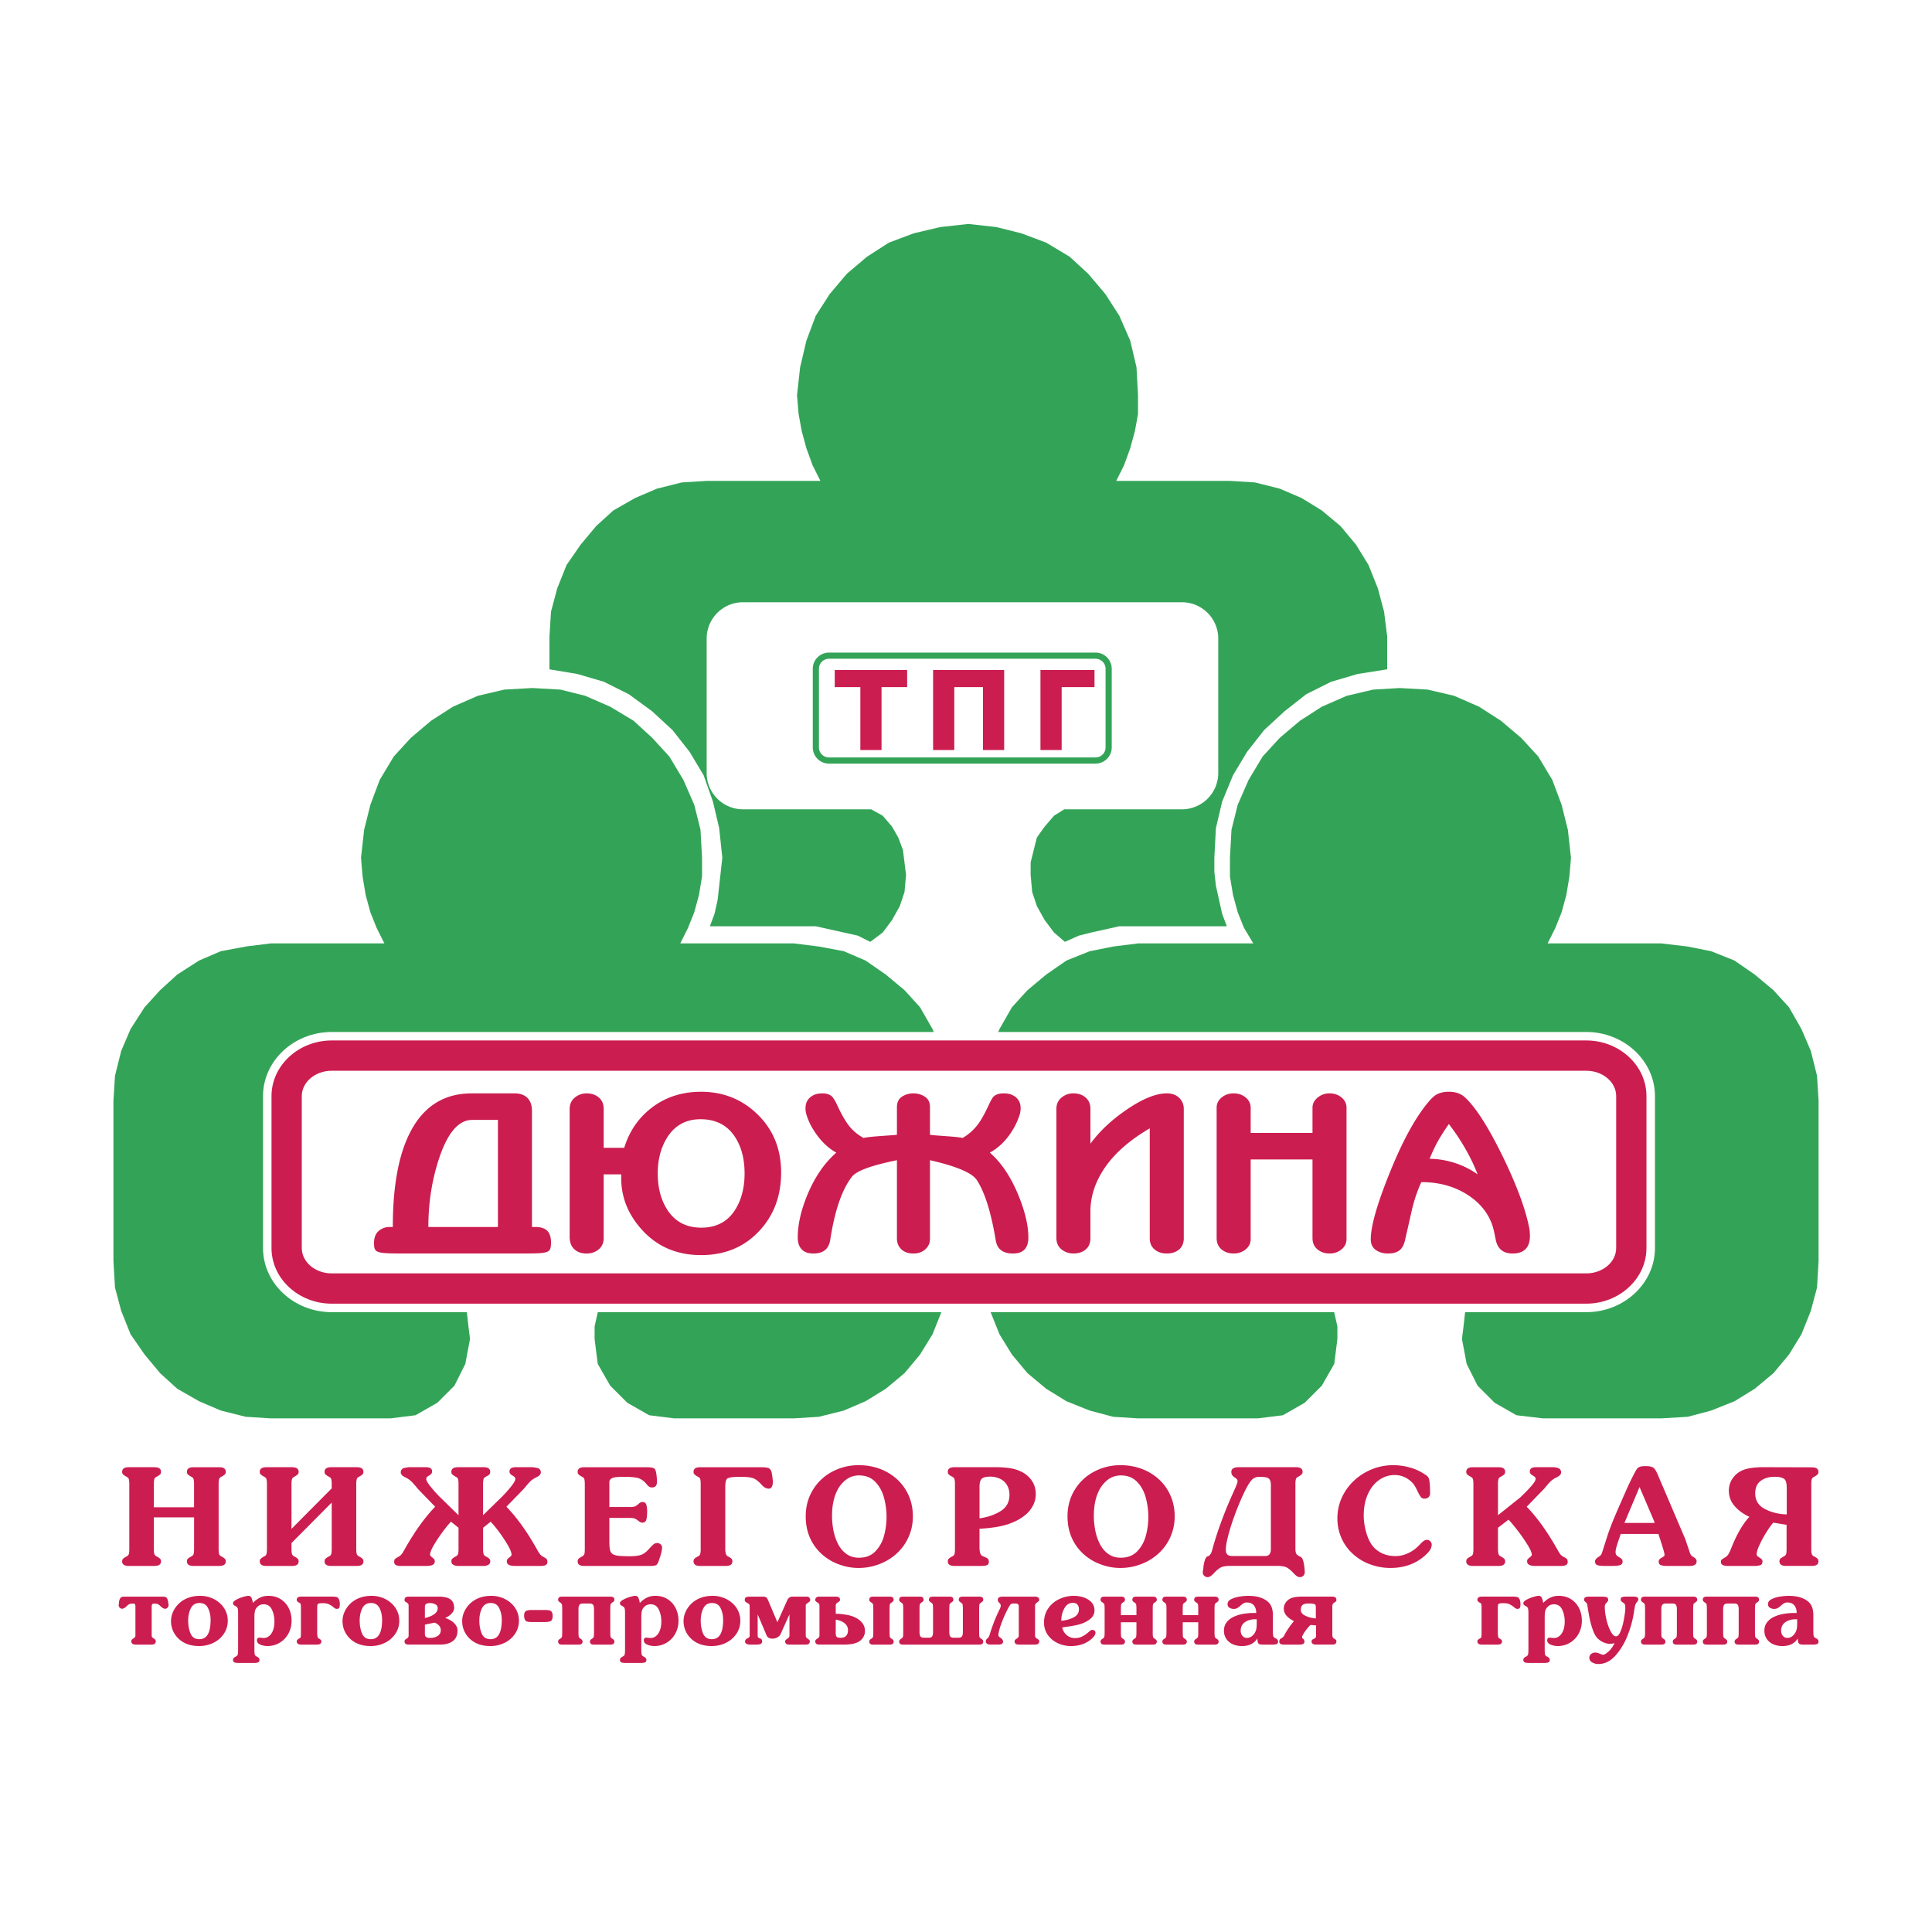
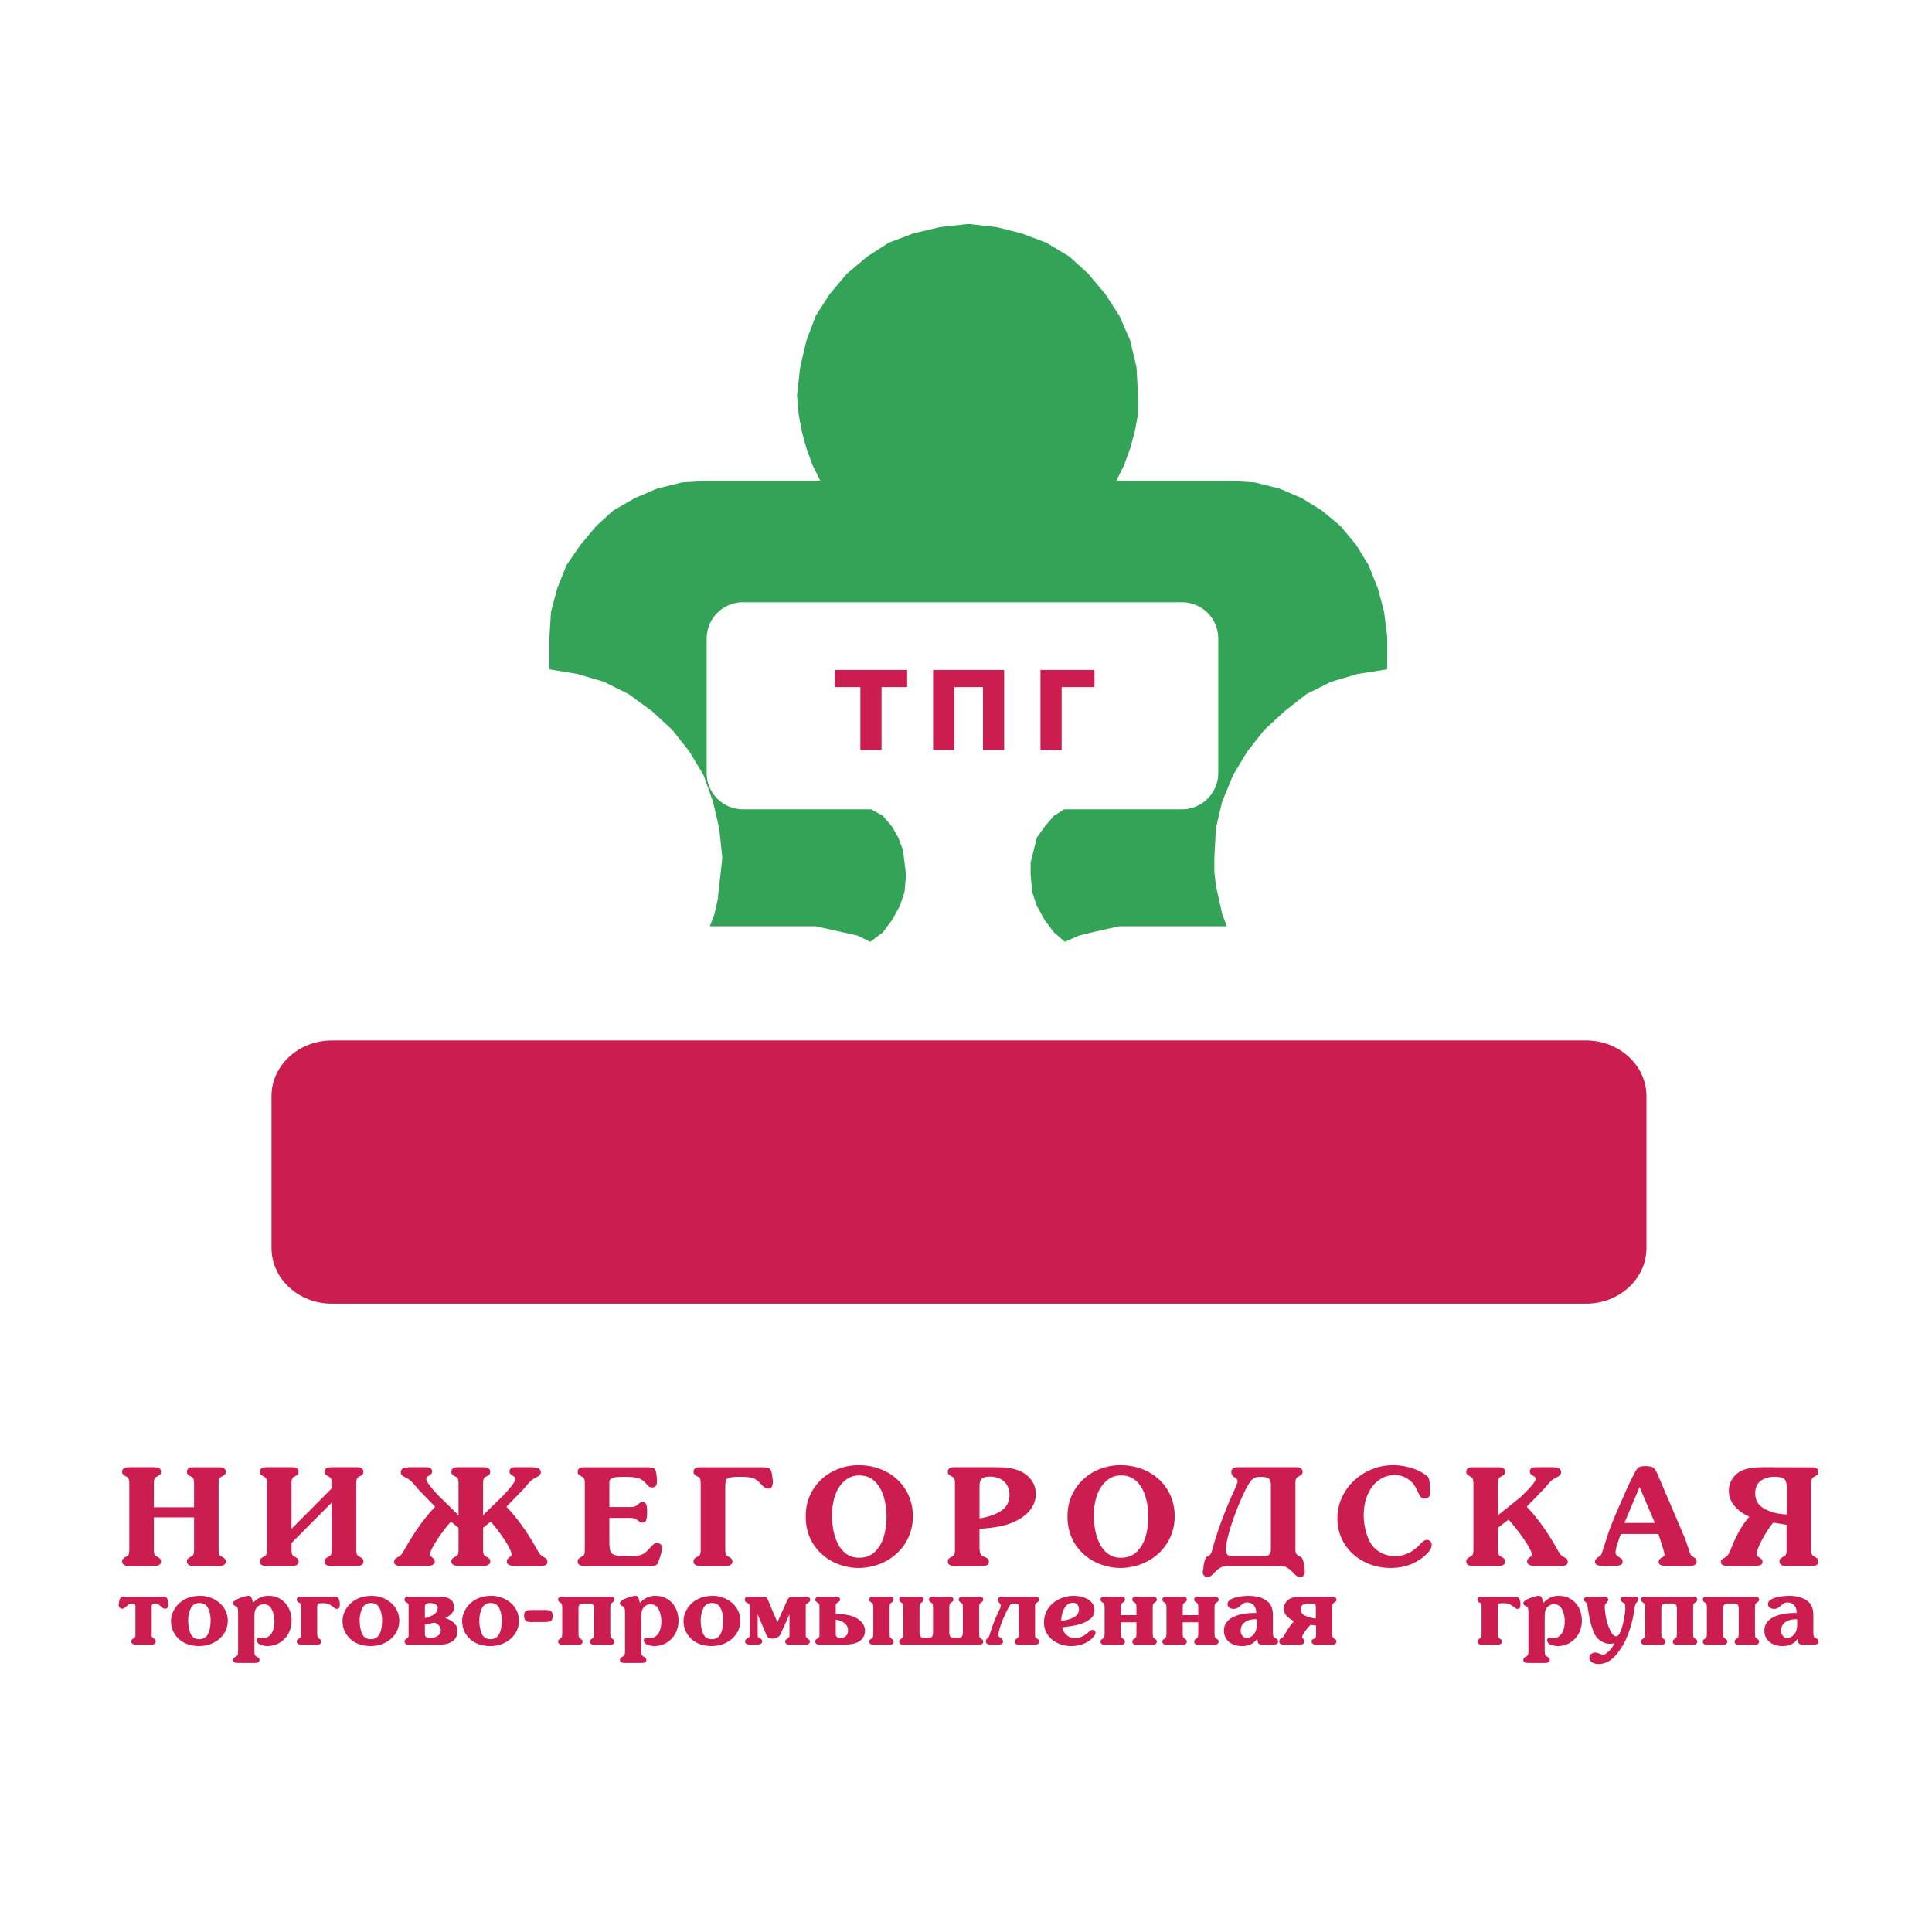
<svg xmlns="http://www.w3.org/2000/svg" width="2500" height="2500" viewBox="0 0 192.756 192.756">
  <path fill-rule="evenodd" clip-rule="evenodd" fill="#fff" d="M0 0h192.756v192.756H0V0z" />
-   <path d="M82.706 65.416h26.597a1.31 1.31 0 0 1 1.307 1.307v7.847c0 .719-.588 1.308-1.307 1.308H82.706a1.312 1.312 0 0 1-1.308-1.308v-7.847a1.31 1.31 0 0 1 1.308-1.307z" fill="none" stroke="#33a457" stroke-width=".615" stroke-miterlimit="2.613" />
-   <path d="M67.869 94.124l.777-1.554.621-1.554.466-1.708.311-1.864V85.58l-.155-2.797-.622-2.486-1.087-2.487-1.398-2.331-1.709-1.864-1.865-1.709-2.33-1.398-2.486-1.087-2.485-.621-2.797-.156-2.796.156-2.642.621-2.486 1.087-2.175 1.398-2.02 1.709-1.709 1.864-1.398 2.331-.932 2.486-.622 2.486-.311 2.797.155 1.864.311 1.864.466 1.708.622 1.554.776 1.554H27.008l-2.485.311-2.487.466-2.175.933-2.175 1.398-1.709 1.555-1.553 1.709-1.398 2.174-.932 2.176-.622 2.486-.155 2.484v16.004l.155 2.641.622 2.33.932 2.33 1.398 2.021 1.553 1.863 1.709 1.553 2.175 1.244 2.175.932 2.486.621 2.485.156H38.97l2.486-.311 2.175-1.244 1.709-1.709 1.087-2.174.466-2.486-.155-1.244-.155-1.396-.466-1.088-.621-1.242-.933-.934-.223-.148H30.369a3.626 3.626 0 0 1-3.616-3.615v-13.43a3.626 3.626 0 0 1 3.616-3.615H74.18a3.626 3.626 0 0 1 3.615 3.615v13.43a3.626 3.626 0 0 1-3.615 3.615H61.852l-.198.148-.932.934-.777 1.242-.311 1.088-.311 1.396v1.244l.311 2.486 1.243 2.174 1.709 1.709 2.175 1.244 2.486.311H79.21l2.486-.156 2.485-.621 2.176-.932 2.02-1.244 1.864-1.553 1.554-1.863 1.243-2.021.932-2.33.622-2.33.311-2.641v-16.004l-.311-2.484-.622-2.486-.932-2.176-1.243-2.174-1.554-1.709-1.864-1.555-2.02-1.398-2.176-.933-2.485-.466-2.486-.311H67.869v.001zM154.406 94.124l.777-1.554.621-1.554.467-1.708.311-1.864.154-1.864-.311-2.797-.621-2.486-.932-2.486-1.398-2.331-1.709-1.864-2.02-1.709-2.176-1.398-2.486-1.087-2.641-.621-2.797-.156-2.641.156-2.641.621-2.486 1.087-2.176 1.398-2.02 1.709-1.709 1.864-1.398 2.331-1.088 2.486-.621 2.486-.154 2.797v1.864l.311 1.864.465 1.708.623 1.554.932 1.554h-11.498l-2.484.311-2.332.466-2.33.933-2.02 1.398-1.863 1.555-1.555 1.709-1.242 2.174-.934 2.176-.621 2.486-.154 2.484v16.004l.154 2.641.621 2.33.934 2.33 1.242 2.021 1.555 1.863 1.863 1.553 2.02 1.244 2.33.932 2.332.621 2.484.156h11.965l2.484-.311 2.176-1.244 1.709-1.709 1.242-2.174.311-2.486v-1.244l-.311-1.396-.311-1.088-.775-1.242-.934-.934-1.008-.756H117.26a3.626 3.626 0 0 1-3.615-3.615v-13.43a3.626 3.626 0 0 1 3.615-3.615h43.811a3.626 3.626 0 0 1 3.615 3.615v13.43a3.626 3.626 0 0 1-3.615 3.615h-11.746l-1.135.756-.932.934-.621 1.242-.467 1.088-.154 1.396-.156 1.244.467 2.486 1.088 2.174 1.709 1.709 2.174 1.244 2.643.311h11.807l2.641-.156 2.332-.621 2.33-.932 2.02-1.244 1.863-1.553 1.555-1.863 1.242-2.021.934-2.33.621-2.33.154-2.641v-16.004l-.154-2.484-.621-2.486-.934-2.176-1.242-2.174-1.555-1.709-1.863-1.555-2.02-1.398-2.33-.933-2.332-.466-2.641-.311h-11.342z" fill-rule="evenodd" clip-rule="evenodd" fill="#33a457" />
  <path d="M106.178 80.746l-1.021.638-.932 1.087-.777 1.087-.311 1.243-.311 1.243v1.243l.154 1.709.467 1.398.777 1.398.932 1.243 1.088.933 1.396-.621 1.244-.312 1.398-.311 1.398-.311h10.721l-.467-1.243-.311-1.398-.311-1.398-.156-1.398v-1.398l.156-2.952.621-2.642 1.088-2.641 1.398-2.331 1.709-2.175 2.02-1.864 2.176-1.709 2.484-1.243 2.643-.776 2.951-.466v-3.263l-.311-2.486-.621-2.331-.934-2.331-1.242-2.02-1.553-1.864-1.865-1.554-2.02-1.243-2.176-.932-2.486-.622-2.484-.155h-11.342l.777-1.554.621-1.709.465-1.709.311-1.709v-1.864l-.154-2.797-.621-2.641-1.088-2.485-1.398-2.175-1.709-2.02-1.865-1.709-2.33-1.398-2.486-.932-2.484-.621-2.797-.311-2.797.311-2.641.621-2.486.932-2.175 1.398-2.02 1.709-1.709 2.02-1.398 2.175-.932 2.485-.622 2.641-.311 2.797.156 1.864.311 1.709.466 1.709.621 1.709.777 1.554H70.509l-2.485.155-2.486.622-2.175.932-2.175 1.243-1.709 1.554-1.554 1.864-1.398 2.02-.932 2.332-.622 2.331-.155 2.486v3.263l2.797.466 2.642.776 2.485 1.243 2.331 1.709 2.02 1.864 1.709 2.175 1.398 2.331.932 2.641.622 2.642.311 2.952-.155 1.398-.155 1.398-.155 1.398-.311 1.398-.466 1.243h10.564l1.398.311 1.398.311 1.399.312 1.243.621 1.243-.933.932-1.243.777-1.398.466-1.398.155-1.709-.155-1.243-.155-1.243-.466-1.243L89 82.472l-.932-1.087-1.149-.638h-12.8a3.626 3.626 0 0 1-3.615-3.616v-13.43a3.626 3.626 0 0 1 3.615-3.615h43.811a3.626 3.626 0 0 1 3.615 3.615V77.13a3.627 3.627 0 0 1-3.615 3.616h-11.752z" fill-rule="evenodd" clip-rule="evenodd" fill="#33a457" />
  <path d="M13.274 159.992c-.199 0-.335.023-.41.072a2.07 2.07 0 0 0-.295.244.724.724 0 0 1-.36.201.358.358 0 0 1-.26-.105.34.34 0 0 1-.108-.254c0-.041.003-.08.01-.115l.019-.074c0-.273.073-.475.219-.607a.943.943 0 0 1 .36-.057h3.75a.97.97 0 0 1 .368.057.577.577 0 0 1 .166.275c.037.119.053.23.053.332.02 0 .029.062.029.189a.344.344 0 0 1-.107.256.363.363 0 0 1-.259.104.717.717 0 0 1-.373-.205c-.123-.117-.219-.195-.29-.242s-.206-.07-.405-.07c-.099 0-.166.025-.199.076a.478.478 0 0 0-.048.242v2.863c0 .07.017.127.048.166a.6.6 0 0 0 .154.127.787.787 0 0 1 .154.125.237.237 0 0 1 .051.162c0 .219-.146.328-.438.328h-1.552c-.3 0-.449-.109-.449-.328 0-.066.017-.117.048-.156.033-.037.083-.078.153-.125s.123-.09.156-.129a.254.254 0 0 0 .052-.17v-2.863c0-.121-.014-.205-.042-.25-.026-.045-.093-.069-.195-.069zM17.949 163.611a2.436 2.436 0 0 1-.657-.838 2.378 2.378 0 0 1-.23-1.031c0-.338.076-.666.227-.982.151-.314.358-.59.62-.826.542-.479 1.23-.717 2.061-.717.354 0 .696.059 1.026.176.328.117.625.287.885.51.262.221.467.484.617.791.151.305.226.639.226 1 0 .496-.135.938-.401 1.326-.267.389-.618.688-1.056.896s-.9.312-1.388.312c-.784.001-1.427-.205-1.93-.617zm3.062-1.978c0-.447-.084-.842-.253-1.186-.169-.344-.453-.514-.851-.514-.407 0-.698.178-.872.531-.174.354-.26.76-.26 1.219 0 .492.079.928.24 1.301.159.373.451.559.874.559.748 0 1.122-.637 1.122-1.91zM25.382 164.568c0 .279.016.461.051.545.023.061.096.119.217.182.159.084.239.184.239.299 0 .139-.046.227-.143.264a1.17 1.17 0 0 1-.395.055h-1.563c-.169 0-.3-.02-.395-.055-.097-.037-.143-.125-.143-.264 0-.115.08-.215.237-.299.123-.062.196-.121.219-.182.035-.084.051-.266.051-.545v-3.652c0-.223-.016-.379-.049-.467-.034-.086-.116-.164-.249-.229-.14-.057-.209-.148-.209-.27 0-.109.099-.221.3-.334.201-.111.426-.207.68-.285.254-.076.438-.115.552-.115a.32.32 0 0 1 .313.209c.062.139.108.309.136.506.446-.477.957-.715 1.534-.715.468 0 .877.109 1.23.328.351.221.621.52.812.898.189.379.284.799.284 1.26 0 .463-.104.887-.313 1.275a2.37 2.37 0 0 1-.869.916 2.367 2.367 0 0 1-1.243.334c-.235 0-.466-.049-.693-.143-.229-.094-.341-.242-.341-.443a.27.27 0 0 1 .06-.176.188.188 0 0 1 .157-.076c.062 0 .141.006.235.016.097.012.169.018.221.018.295 0 .542-.137.745-.408.22-.307.33-.725.33-1.254 0-.42-.083-.809-.25-1.166-.167-.355-.439-.535-.814-.535a.862.862 0 0 0-.693.318.825.825 0 0 0-.197.4c-.028.15-.043.332-.043.545v3.245h-.001zM31.708 163.416c.06.025.134.07.222.131.089.062.134.129.134.207 0 .219-.146.328-.438.328h-1.583c-.292 0-.438-.109-.438-.328 0-.076.043-.145.129-.207.088-.061.159-.105.219-.131l.008-.014c.042-.037.062-.18.062-.428v-2.576c0-.244-.02-.387-.062-.428l-.008-.01a1.297 1.297 0 0 1-.219-.131c-.086-.062-.129-.131-.129-.205 0-.219.146-.328.438-.328h3.125c.219 0 .385.023.499.068h-.01c.165.117.247.35.247.695 0 .154-.018.27-.056.346s-.116.113-.232.113a.434.434 0 0 1-.144-.025.561.561 0 0 1-.121-.074 2.63 2.63 0 0 1-.121-.1 2.167 2.167 0 0 0-.484-.291 1.56 1.56 0 0 0-.551-.078c-.19 0-.321.012-.393.033s-.116.068-.131.137a2.137 2.137 0 0 0-.025.408v2.445c0 .049.008.119.023.215l.039.228zM35.059 163.611a2.433 2.433 0 0 1-.656-.838 2.378 2.378 0 0 1-.23-1.031c0-.338.076-.666.227-.982.151-.314.358-.59.62-.826.542-.479 1.23-.717 2.061-.717.354 0 .696.059 1.026.176.328.117.625.287.885.51.262.221.468.484.617.791.151.305.226.639.226 1 0 .496-.135.938-.401 1.326a2.624 2.624 0 0 1-1.056.896 3.18 3.18 0 0 1-1.388.312c-.785.001-1.428-.205-1.931-.617zm3.063-1.978c0-.447-.084-.842-.254-1.186-.169-.344-.453-.514-.851-.514-.407 0-.698.178-.872.531-.174.354-.26.76-.26 1.219 0 .492.079.928.24 1.301.159.373.451.559.874.559.748 0 1.123-.637 1.123-1.91zM40.361 163.754c0-.062.015-.109.046-.143a.822.822 0 0 1 .154-.115.596.596 0 0 0 .156-.131.3.3 0 0 0 .051-.189v-2.975c0-.09-.018-.156-.055-.203a.567.567 0 0 0-.159-.127.657.657 0 0 1-.149-.102c-.03-.031-.045-.078-.045-.145 0-.219.136-.328.408-.328h2.978c.466 0 .826.066 1.078.199.323.176.486.484.486.924 0 .213-.095.41-.282.594a1.926 1.926 0 0 1-.615.41c.212.07.409.162.593.277.184.113.337.256.458.424a.925.925 0 0 1 .182.553c0 .471-.159.828-.479 1.064-.318.227-.74.34-1.264.34h-3.135c-.27.001-.407-.108-.407-.327zm2.539-.338c.308 0 .563-.066.769-.201a.658.658 0 0 0 .307-.586.674.674 0 0 0-.184-.455.93.93 0 0 0-.455-.281l-.945.199v.965c0 .24.17.359.508.359zm.767-2.967a.416.416 0 0 0-.219-.381 1.109 1.109 0 0 0-.559-.127c-.332 0-.498.115-.498.348v1.145c.852-.211 1.276-.539 1.276-.985zM46.998 163.611a2.433 2.433 0 0 1-.656-.838 2.365 2.365 0 0 1-.231-1.031c0-.338.076-.666.228-.982.151-.314.358-.59.62-.826.542-.479 1.23-.717 2.061-.717.355 0 .696.059 1.026.176.328.117.625.287.885.51.262.221.468.484.617.791.151.305.226.639.226 1 0 .496-.134.938-.401 1.326a2.618 2.618 0 0 1-1.056.896 3.18 3.18 0 0 1-1.388.312c-.785.001-1.429-.205-1.931-.617zm3.063-1.978c0-.447-.085-.842-.254-1.186s-.453-.514-.851-.514c-.408 0-.698.178-.872.531s-.26.76-.26 1.219c0 .492.08.928.24 1.301.159.373.451.559.874.559.748 0 1.123-.637 1.123-1.91zM53.118 161.834c-.345 0-.557-.035-.639-.1-.124-.109-.187-.289-.187-.537 0-.242.06-.396.181-.465.121-.068.31-.104.565-.104h1.263c.206 0 .363.01.473.031.109.018.197.07.264.154.066.086.1.219.1.4 0 .268-.058.438-.176.51s-.322.109-.612.109h-1.232v.002zM60.917 159.297c.254 0 .38.102.38.309 0 .102-.06.188-.179.258a.854.854 0 0 0-.191.17c-.024.086-.038.262-.038.527v2.258c0 .266.014.441.038.527a.808.808 0 0 0 .191.17c.119.07.179.154.179.258 0 .205-.126.309-.378.309h-1.682c-.253 0-.379-.104-.379-.309 0-.102.06-.188.179-.258a.818.818 0 0 0 .19-.17c.025-.086.038-.262.038-.527v-2.258c0-.221-.033-.373-.098-.453-.065-.084-.174-.125-.33-.125h-.694c-.151 0-.261.043-.327.129-.068.084-.101.234-.101.449v2.258c0 .266.013.441.042.527.02.035.082.09.188.17.119.07.179.156.179.258 0 .205-.126.309-.376.309H56.06c-.25 0-.376-.104-.376-.309 0-.104.06-.188.177-.258a.708.708 0 0 0 .189-.17c.028-.086.042-.262.042-.527v-2.258c0-.266-.013-.441-.042-.527a.708.708 0 0 0-.189-.17c-.118-.07-.177-.156-.177-.258 0-.207.126-.309.376-.309h4.857zM63.984 164.568c0 .279.017.461.051.545.023.061.096.119.217.182.159.084.238.184.238.299 0 .139-.046.227-.143.264a1.162 1.162 0 0 1-.395.055H62.39c-.169 0-.3-.02-.394-.055-.096-.037-.143-.125-.143-.264 0-.115.08-.215.237-.299.123-.062.196-.121.219-.182.035-.084.051-.266.051-.545v-3.652c0-.223-.016-.379-.049-.467-.033-.086-.116-.164-.249-.229-.139-.057-.209-.148-.209-.27 0-.109.1-.221.3-.334.201-.111.426-.207.68-.285.254-.076.438-.115.552-.115.147 0 .252.07.313.209s.107.309.136.506c.446-.477.957-.715 1.534-.715.467 0 .877.109 1.23.328.352.221.622.52.812.898.189.379.284.799.284 1.26 0 .463-.104.887-.313 1.275a2.37 2.37 0 0 1-.869.916 2.37 2.37 0 0 1-1.244.334c-.235 0-.466-.049-.693-.143-.229-.094-.342-.242-.342-.443a.27.27 0 0 1 .06-.176.188.188 0 0 1 .157-.076c.062 0 .141.006.236.016.096.012.169.018.22.018.295 0 .542-.137.745-.408.22-.307.33-.725.33-1.254 0-.42-.083-.809-.25-1.166-.167-.355-.439-.535-.814-.535a.862.862 0 0 0-.693.318.825.825 0 0 0-.197.4c-.028.15-.043.332-.043.545v3.245zM69.085 163.611a2.436 2.436 0 0 1-.657-.838 2.378 2.378 0 0 1-.23-1.031c0-.338.076-.666.227-.982.151-.314.358-.59.62-.826.542-.479 1.23-.717 2.061-.717.355 0 .697.059 1.026.176.329.117.625.287.886.51.262.221.467.484.617.791.151.305.226.639.226 1 0 .496-.134.938-.401 1.326s-.619.688-1.056.896-.9.312-1.388.312c-.785.001-1.428-.205-1.931-.617zm3.062-1.978c0-.447-.084-.842-.253-1.186-.169-.344-.453-.514-.851-.514-.408 0-.698.178-.872.531-.174.354-.26.76-.26 1.219 0 .492.08.928.24 1.301.159.373.451.559.874.559.748 0 1.122-.637 1.122-1.91zM79.066 159.297h1.423c.106 0 .189.031.252.094s.096.148.096.252c0 .072-.038.137-.113.188-.075.053-.149.105-.224.156-.075.051-.111.113-.111.184v3.006c0 .072.017.135.052.182a.637.637 0 0 0 .152.139c.068.047.119.088.152.121.035.035.051.08.051.137 0 .219-.136.328-.408.328h-1.643c-.272 0-.408-.109-.408-.328.001-.057.02-.1.053-.133.035-.035.088-.076.16-.127a.748.748 0 0 0 .162-.146.271.271 0 0 0 .053-.172v-2.109l-.887 1.961c-.044.121-.144.225-.298.318a.957.957 0 0 1-.494.139c-.316 0-.519-.109-.606-.328l-.887-2.09v2.117c0 .143.07.234.208.271.161.041.241.146.241.318 0 .205-.188.309-.561.309h-.575c-.379 0-.57-.104-.57-.309 0-.146.083-.252.25-.318a.876.876 0 0 0 .161-.119c.031-.031.048-.082.048-.152v-2.951c0-.084-.02-.145-.062-.188s-.104-.086-.188-.129a.78.78 0 0 1-.182-.125.234.234 0 0 1-.057-.166c0-.143.045-.234.136-.271a.942.942 0 0 1 .361-.057h1.345c.172 0 .292.045.359.135.068.09.135.219.198.393l.855 2.027.967-2.158c.105-.266.284-.399.539-.399zM87.13 160.561c0-.266-.013-.441-.038-.527a.704.704 0 0 0-.189-.172c-.12-.068-.177-.154-.177-.256 0-.207.126-.309.376-.309h1.681c.252 0 .378.102.378.309 0 .102-.06.188-.18.256a.813.813 0 0 0-.19.172c-.025.086-.038.262-.038.527v2.26c0 .264.013.439.038.525.02.035.083.09.19.17.12.07.18.156.18.258 0 .205-.126.309-.378.309h-1.681c-.25 0-.376-.104-.376-.309 0-.102.058-.188.177-.258a.708.708 0 0 0 .189-.17c.025-.086.038-.262.038-.525v-2.26zm-1.847.794c.299.135.541.318.73.551.188.232.283.504.283.812 0 .254-.066.48-.197.676a1.34 1.34 0 0 1-.539.457c-.32.154-.781.23-1.383.23h-2.429c-.271 0-.408-.107-.408-.318 0-.066.017-.117.048-.152a.914.914 0 0 1 .154-.121.65.65 0 0 0 .163-.137.302.302 0 0 0 .053-.188V160.2a.296.296 0 0 0-.056-.186.669.669 0 0 0-.169-.148 1.305 1.305 0 0 1-.152-.119c-.026-.025-.04-.066-.04-.123.008-.219.144-.328.41-.328h1.631c.285 0 .428.102.428.309a.196.196 0 0 1-.05.139 1.04 1.04 0 0 1-.158.119.705.705 0 0 0-.164.139.285.285 0 0 0-.056.188v.816c.315 0 .653.029 1.009.092.359.058.655.144.892.257zm-1.404 2.049c.243 0 .424-.068.545-.203.121-.137.181-.32.181-.553 0-.277-.113-.508-.338-.693s-.521-.307-.885-.361v1.373c0 .164.033.279.101.342.066.064.199.095.396.095zM95.639 163.395c.162 0 .273-.045.335-.135.061-.088.093-.234.093-.439v-2.26c0-.266-.014-.441-.038-.527a.804.804 0 0 0-.191-.172c-.119-.068-.179-.154-.179-.256 0-.207.126-.309.378-.309h1.684c.252 0 .377.102.377.309 0 .102-.059.188-.18.256-.107.076-.17.133-.189.172-.025.086-.039.262-.039.527v2.26c0 .264.014.439.039.525.02.037.082.094.189.17.121.07.18.156.18.258 0 .205-.125.309-.379.309h-7.634c-.25 0-.376-.104-.376-.309 0-.102.06-.188.177-.258a.708.708 0 0 0 .189-.17c.028-.086.042-.262.042-.525v-2.26c0-.266-.014-.441-.042-.527-.02-.039-.083-.096-.189-.172-.118-.068-.177-.154-.177-.256 0-.207.126-.309.376-.309h1.687c.25 0 .376.102.376.309 0 .102-.06.188-.179.256a.833.833 0 0 0-.188.172c-.028.086-.041.262-.041.527v2.26c0 .209.031.355.094.443s.174.131.333.131h.496c.164 0 .277-.043.336-.129.062-.084.091-.234.091-.445v-2.26c0-.266-.013-.441-.039-.527a.697.697 0 0 0-.19-.172c-.119-.068-.179-.154-.179-.256 0-.207.126-.309.379-.309h1.681c.252 0 .378.102.378.309 0 .102-.06.188-.179.256a.804.804 0 0 0-.191.172c-.025.086-.038.262-.038.527v2.26c0 .219.031.367.096.449.063.084.174.125.332.125h.499zM99.547 159.625c0-.219.162-.328.488-.328h3.213c.291 0 .438.109.438.328a.151.151 0 0 1-.047.115 1.101 1.101 0 0 1-.154.125.754.754 0 0 0-.162.152.302.302 0 0 0-.055.184v2.975c0 .082.018.146.053.191.037.047.088.09.158.131a1.1 1.1 0 0 1 .154.111c.035.033.053.08.053.145 0 .219-.146.328-.438.328h-1.604c-.279 0-.418-.109-.418-.328 0-.059.016-.104.047-.137a.79.79 0 0 1 .152-.117c.07-.049.125-.096.162-.143s.057-.107.057-.182v-2.924c0-.18-.117-.27-.348-.27h-.209a.388.388 0 0 0-.328.172 7.76 7.76 0 0 0-.371.688c-.133.273-.26.564-.381.871a9.298 9.298 0 0 0-.287.832c-.07.244-.104.439-.104.582 0 .066.014.113.043.146a.665.665 0 0 0 .145.117c.068.043.127.092.174.146s.082.135.104.236c-.014.129-.062.213-.148.252a.898.898 0 0 1-.348.057h-.748c-.322 0-.484-.109-.484-.328 0-.115.059-.215.178-.299a.74.74 0 0 0 .197-.328 16.51 16.51 0 0 1 1.008-2.578.857.857 0 0 0 .109-.359c0-.053-.014-.1-.037-.137a1.013 1.013 0 0 0-.104-.129.754.754 0 0 1-.109-.131.412.412 0 0 1-.049-.166zM107.258 163.434c.252 0 .484-.053.695-.152.211-.102.428-.25.648-.445.109-.094.182-.154.219-.18.035-.025.1-.039.188-.039.072 0 .139.027.197.078a.239.239 0 0 1 .092.189c0 .162-.09.33-.268.506a2.5 2.5 0 0 1-.539.42c-.467.279-1.018.418-1.652.418-.334 0-.664-.055-.99-.164a2.803 2.803 0 0 1-.865-.469 2.309 2.309 0 0 1-.6-.742 2.117 2.117 0 0 1-.221-.971c0-.535.139-1.006.416-1.41s.645-.715 1.104-.932a3.42 3.42 0 0 1 1.475-.324c.316 0 .633.051.947.152.314.104.574.262.783.479.207.221.311.492.311.82 0 .332-.135.609-.4.834-.27.221-.592.396-.963.518a5.434 5.434 0 0 1-.57.145c-.207.043-.439.08-.699.117-.258.035-.455.066-.592.086.072.316.223.572.457.77.231.196.507.296.827.296zm.387-2.875a.707.707 0 0 0-.152-.471c-.104-.117-.252-.176-.445-.176-.365 0-.652.186-.857.553a2.524 2.524 0 0 0-.305 1.238 3.275 3.275 0 0 0 1.205-.322c.37-.184.554-.457.554-.822zM110.209 160.561c0-.266-.014-.441-.041-.527a.704.704 0 0 0-.189-.172c-.117-.068-.178-.154-.178-.256 0-.207.127-.309.377-.309h1.686c.25 0 .377.102.377.309 0 .1-.061.188-.18.256a.896.896 0 0 0-.188.17c-.027.086-.041.262-.041.527v.586h1.551v-.586c0-.266-.014-.441-.039-.527a.828.828 0 0 0-.189-.17c-.121-.068-.18-.156-.18-.256 0-.207.125-.309.379-.309h1.682c.252 0 .379.102.379.309 0 .102-.061.188-.18.256a.76.76 0 0 0-.191.172c-.025.086-.037.262-.037.527v2.258c0 .266.012.441.037.527a.808.808 0 0 0 .191.17c.119.07.18.154.18.258 0 .205-.127.309-.379.309h-1.682c-.254 0-.379-.104-.379-.309 0-.104.059-.188.18-.258a.806.806 0 0 0 .189-.17c.025-.086.039-.262.039-.527v-.967h-1.551v.967c0 .266.014.441.041.527.02.035.082.09.188.17.119.07.18.154.18.258 0 .205-.127.309-.377.309h-1.686c-.25 0-.377-.104-.377-.309 0-.104.061-.188.178-.258a.744.744 0 0 0 .189-.17c.027-.086.041-.262.041-.527v-2.258zM116.379 160.561c0-.266-.014-.441-.043-.527-.02-.039-.082-.096-.188-.172-.119-.068-.178-.154-.178-.256 0-.207.125-.309.375-.309h1.688c.25 0 .375.102.375.309 0 .1-.059.188-.178.256a.843.843 0 0 0-.188.17c-.029.086-.041.262-.041.527v.586h1.549v-.586c0-.266-.014-.441-.037-.527a.808.808 0 0 0-.191-.17c-.119-.068-.178-.156-.178-.256 0-.207.125-.309.379-.309h1.682c.252 0 .377.102.377.309 0 .102-.059.188-.178.256a.76.76 0 0 0-.191.172c-.025.086-.039.262-.039.527v2.258c0 .266.014.441.039.527a.808.808 0 0 0 .191.17c.119.07.178.154.178.258 0 .205-.125.309-.377.309h-1.682c-.254 0-.379-.104-.379-.309 0-.104.059-.188.178-.258a.808.808 0 0 0 .191-.17c.023-.086.037-.262.037-.527v-.967h-1.549v.967c0 .266.012.441.041.527.02.035.08.09.188.17.119.07.178.154.178.258 0 .205-.125.309-.375.309h-1.688c-.25 0-.375-.104-.375-.309 0-.104.059-.188.178-.258a.715.715 0 0 0 .188-.17c.029-.086.043-.262.043-.527v-2.258zM126.996 162.717c0 .279.016.461.049.545a.392.392 0 0 0 .217.189c.168.084.252.189.252.311 0 .141-.047.229-.143.266a1.173 1.173 0 0 1-.396.055h-.992c-.164 0-.281-.021-.355-.059a.27.27 0 0 1-.135-.174 2.415 2.415 0 0 1-.047-.389c-.312.512-.826.768-1.541.768-.322 0-.619-.059-.891-.176s-.49-.291-.654-.523a1.422 1.422 0 0 1-.246-.84c0-.332.092-.615.279-.85.188-.232.426-.414.721-.545.293-.131.604-.227.932-.281.328-.057.645-.084.951-.084h.338c0-.314-.078-.566-.234-.76-.154-.191-.385-.289-.689-.289a.679.679 0 0 0-.338.078 2.252 2.252 0 0 0-.316.242 1.847 1.847 0 0 1-.324.242.714.714 0 0 1-.344.078.786.786 0 0 1-.432-.119.399.399 0 0 1-.184-.359c0-.213.125-.381.377-.502s.537-.207.857-.254.594-.07.822-.07c.678 0 1.23.123 1.66.369.297.17.506.381.625.629.121.25.182.561.182.932v1.57h-.001zm-1.793-1.16c-.389 0-.723.098-1.002.291-.277.195-.418.479-.418.852 0 .197.057.363.17.506a.56.56 0 0 0 .457.209c.297 0 .553-.16.766-.479.094-.16.154-.312.176-.463.021-.146.033-.346.033-.598v-.318h-.182zM130.754 162.121c-.193.18-.383.402-.566.67-.186.268-.277.449-.277.545 0 .045.006.074.018.088a.44.44 0 0 0 .074.066c.035.029.064.059.088.094s.041.092.057.17c0 .133-.045.223-.133.264a.917.917 0 0 1-.373.064h-1.551c-.305 0-.457-.1-.457-.299 0-.164.072-.277.219-.338a.625.625 0 0 0 .27-.27c.254-.49.578-.969.973-1.434-.676-.344-1.014-.758-1.014-1.244 0-.213.061-.412.186-.598s.289-.328.492-.426c.25-.119.631-.178 1.145-.178h3.031c.266 0 .398.111.398.338a.22.22 0 0 1-.037.131.495.495 0 0 1-.127.096 1.09 1.09 0 0 0-.115.074c-.086.062-.129.188-.129.377v2.764c0 .189.043.314.129.379.008.004.041.023.102.061.062.035.105.07.135.105a.192.192 0 0 1 .043.133c0 .219-.133.328-.398.328h-1.633c-.299 0-.447-.109-.447-.328 0-.061.016-.107.051-.139.033-.033.08-.062.139-.09s.102-.051.129-.07c.061-.045.096-.088.109-.127s.02-.123.02-.252v-.904l-.551-.05zm-.246-2.139c-.252 0-.438.051-.553.15-.117.1-.174.264-.174.488 0 .248.158.447.477.594s.658.234 1.023.26v-1.084a.672.672 0 0 0-.039-.268c-.027-.051-.094-.088-.197-.109a3.155 3.155 0 0 0-.537-.031zM149.5 163.416c.061.025.135.07.223.131.09.062.135.129.135.207 0 .219-.146.328-.438.328h-1.584c-.293 0-.438-.109-.438-.328 0-.076.043-.145.129-.207.088-.061.158-.105.219-.131l.008-.014c.043-.037.062-.18.062-.428v-2.576c0-.244-.02-.387-.062-.428l-.008-.01a1.259 1.259 0 0 1-.219-.131c-.086-.062-.129-.131-.129-.205 0-.219.145-.328.438-.328h3.125c.219 0 .385.023.498.068h-.01c.164.117.248.35.248.695 0 .154-.018.27-.057.346s-.115.113-.232.113a.44.44 0 0 1-.145-.025.587.587 0 0 1-.121-.074c-.035-.029-.078-.062-.121-.1-.189-.143-.352-.24-.482-.291s-.314-.078-.551-.078c-.191 0-.322.012-.393.033a.179.179 0 0 0-.133.137 2.284 2.284 0 0 0-.023.408v2.445c0 .049.008.119.023.215.015.097.028.171.038.228zM154.115 164.568c0 .279.016.461.051.545.023.061.096.119.217.182.16.084.238.184.238.299 0 .139-.045.227-.143.264a1.162 1.162 0 0 1-.395.055h-1.562c-.17 0-.301-.02-.395-.055-.096-.037-.143-.125-.143-.264 0-.115.08-.215.236-.299.123-.062.195-.121.219-.182.035-.084.053-.266.053-.545v-3.652c0-.223-.018-.379-.051-.467-.033-.086-.115-.164-.248-.229-.139-.057-.209-.148-.209-.27 0-.109.1-.221.299-.334.201-.111.428-.207.68-.285.254-.076.439-.115.553-.115.148 0 .252.07.314.209.061.139.107.309.135.506.445-.477.957-.715 1.533-.715.469 0 .877.109 1.23.328.352.221.623.52.812.898s.283.799.283 1.26c0 .463-.104.887-.312 1.275-.209.387-.5.691-.869.916a2.364 2.364 0 0 1-1.242.334c-.236 0-.467-.049-.693-.143-.229-.094-.342-.242-.342-.443 0-.068.02-.127.059-.176a.191.191 0 0 1 .158-.076c.061 0 .141.006.236.016a1.9 1.9 0 0 0 .219.018c.295 0 .543-.137.746-.408.219-.307.33-.725.33-1.254 0-.42-.084-.809-.252-1.166-.166-.355-.439-.535-.814-.535a.856.856 0 0 0-.691.318.808.808 0 0 0-.197.4c-.029.15-.043.332-.043.545v3.245zM159.822 159.297c.219 0 .379.02.479.059.1.041.148.131.148.27 0 .068-.037.145-.115.227s-.135.148-.17.199-.053.145-.053.279c0 .273.029.572.09.902.059.328.135.629.229.898.268.75.531 1.125.795 1.125.182 0 .342-.184.482-.555.143-.369.254-.785.332-1.252.08-.465.119-.799.119-.998 0-.176-.012-.297-.037-.367-.027-.07-.1-.141-.219-.213-.141-.088-.209-.186-.209-.297 0-.113.043-.188.131-.225.088-.035.232-.053.434-.053H163.035c.279 0 .418.086.418.256 0 .098-.053.203-.16.318a.809.809 0 0 0-.127.221c-.043.107-.1.41-.17.904a10.449 10.449 0 0 1-.611 2.168 6.606 6.606 0 0 1-1.211 2.016c-.502.561-1.076.842-1.721.842-.207 0-.406-.055-.598-.162-.189-.109-.287-.262-.287-.455 0-.158.059-.285.176-.381a.619.619 0 0 1 .41-.146c.125 0 .273.037.447.109s.281.109.32.109c.1 0 .225-.057.375-.17.148-.113.268-.219.352-.318a2.99 2.99 0 0 0 .438-.666 1.982 1.982 0 0 1-.479.059c-.207 0-.422-.049-.641-.148s-.408-.23-.572-.389c-.188-.193-.35-.482-.484-.867a8.268 8.268 0 0 1-.318-1.15 27.051 27.051 0 0 1-.211-1.234c-.016-.104-.041-.184-.074-.238s-.076-.105-.131-.152a1.003 1.003 0 0 1-.107-.109c-.018-.025-.025-.072-.025-.137 0-.186.162-.277.484-.277h1.294v-.002zM168.953 159.297c.254 0 .379.102.379.309 0 .102-.059.188-.178.258a.808.808 0 0 0-.191.17c-.025.086-.037.262-.037.527v2.258c0 .266.012.441.037.527a.808.808 0 0 0 .191.17c.119.07.178.154.178.258 0 .205-.125.309-.377.309h-1.682c-.254 0-.379-.104-.379-.309 0-.102.059-.188.178-.258a.808.808 0 0 0 .191-.17c.025-.086.039-.262.039-.527v-2.258c0-.221-.035-.373-.1-.453-.064-.084-.174-.125-.328-.125h-.695c-.15 0-.26.043-.326.129-.068.084-.102.234-.102.449v2.258c0 .266.014.441.041.527.02.035.082.09.188.17.119.07.18.156.18.258 0 .205-.127.309-.377.309h-1.686c-.252 0-.377-.104-.377-.309 0-.104.061-.188.178-.258a.715.715 0 0 0 .188-.17c.029-.086.043-.262.043-.527v-2.258c0-.266-.014-.441-.043-.527a.698.698 0 0 0-.188-.17c-.117-.07-.178-.156-.178-.258 0-.207.125-.309.377-.309h4.856zM175.123 159.297c.254 0 .379.102.379.309 0 .102-.061.188-.18.258a.806.806 0 0 0-.189.17c-.025.086-.039.262-.039.527v2.258c0 .266.014.441.039.527a.828.828 0 0 0 .189.17c.119.07.18.154.18.258 0 .205-.125.309-.379.309h-1.68c-.254 0-.381-.104-.381-.309 0-.102.061-.188.18-.258a.83.83 0 0 0 .191-.17c.023-.086.037-.262.037-.527v-2.258c0-.221-.033-.373-.098-.453-.064-.084-.174-.125-.33-.125h-.695c-.15 0-.26.043-.326.129-.068.084-.102.234-.102.449v2.258c0 .266.014.441.043.527.02.035.08.09.188.17.119.07.178.156.178.258 0 .205-.125.309-.375.309h-1.688c-.25 0-.375-.104-.375-.309 0-.104.059-.188.176-.258.107-.076.17-.133.189-.17.029-.086.041-.262.041-.527v-2.258c0-.266-.012-.441-.041-.527a.691.691 0 0 0-.189-.17c-.117-.07-.176-.156-.176-.258 0-.207.125-.309.375-.309h4.858zM180.916 162.717c0 .279.016.461.049.545a.392.392 0 0 0 .217.189c.168.084.25.189.25.311 0 .141-.045.229-.141.266a1.173 1.173 0 0 1-.396.055h-.992c-.164 0-.281-.021-.355-.059a.27.27 0 0 1-.135-.174 2.303 2.303 0 0 1-.047-.389c-.312.512-.826.768-1.543.768-.32 0-.617-.059-.889-.176a1.51 1.51 0 0 1-.654-.523 1.422 1.422 0 0 1-.246-.84c0-.332.092-.615.279-.85.188-.232.426-.414.719-.545.295-.131.605-.227.934-.281.328-.057.645-.084.951-.084h.338c0-.314-.078-.566-.234-.76-.154-.191-.385-.289-.689-.289a.679.679 0 0 0-.338.078 2.252 2.252 0 0 0-.316.242 1.847 1.847 0 0 1-.324.242.714.714 0 0 1-.344.078.786.786 0 0 1-.432-.119.399.399 0 0 1-.184-.359c0-.213.125-.381.377-.502s.537-.207.857-.254.594-.07.822-.07c.678 0 1.23.123 1.66.369.297.17.506.381.625.629.121.25.182.561.182.932v1.57h-.001zm-1.793-1.16c-.389 0-.723.098-1.002.291-.277.195-.418.479-.418.852 0 .197.057.363.17.506a.56.56 0 0 0 .457.209c.297 0 .553-.16.764-.479a1.29 1.29 0 0 0 .178-.463c.02-.146.031-.346.031-.598v-.318h-.18zM15.35 154.525c0 .234.016.402.047.506a.37.37 0 0 0 .195.234l.148.08c.112.068.193.129.245.186a.354.354 0 0 1 .079.246c0 .305-.22.457-.662.457h-2.557c-.439 0-.659-.152-.659-.457 0-.105.024-.186.074-.24s.132-.117.251-.191l.148-.08a.373.373 0 0 0 .197-.234c.029-.104.045-.271.045-.506v-6.434c0-.234-.016-.402-.047-.508a.354.354 0 0 0-.195-.23l-.148-.082a1.563 1.563 0 0 1-.258-.197c-.045-.051-.067-.127-.067-.232 0-.305.22-.459.659-.459h2.557c.442 0 .662.154.662.459 0 .107-.025.186-.072.24a1.448 1.448 0 0 1-.251.189l-.148.082a.35.35 0 0 0-.195.23c-.032.105-.047.275-.047.508v2.289h4.011v-2.289c0-.232-.016-.402-.045-.506a.368.368 0 0 0-.198-.232l-.148-.082c-.125-.08-.21-.148-.255-.197s-.067-.125-.067-.232c0-.305.22-.459.657-.459h2.562c.438 0 .657.154.657.459 0 .105-.025.186-.072.24a1.448 1.448 0 0 1-.251.189l-.148.082a.35.35 0 0 0-.195.23 1.963 1.963 0 0 0-.047.508v6.434c0 .234.016.402.047.506a.37.37 0 0 0 .195.234l.148.08c.112.068.195.129.245.186a.354.354 0 0 1 .079.246c0 .305-.22.457-.657.457h-2.562c-.438 0-.657-.152-.657-.457 0-.107.024-.191.072-.242.049-.055.132-.115.251-.189l.148-.08a.374.374 0 0 0 .198-.234c.029-.104.045-.271.045-.506v-3.139H15.35v3.137zM29.082 154.525c0 .234.016.402.047.506a.363.363 0 0 0 .195.234l.148.08c.112.068.193.129.245.186.052.055.078.139.078.246 0 .305-.219.457-.661.457h-2.557c-.44 0-.66-.152-.66-.457 0-.105.025-.186.074-.24s.132-.117.251-.191l.148-.08a.373.373 0 0 0 .197-.234c.029-.104.045-.271.045-.506v-6.434c0-.234-.016-.402-.047-.508a.354.354 0 0 0-.195-.23l-.148-.082a1.657 1.657 0 0 1-.258-.197c-.045-.051-.067-.127-.067-.232 0-.305.22-.459.66-.459h2.557c.442 0 .661.154.661.459 0 .107-.024.186-.071.24a1.448 1.448 0 0 1-.251.189l-.148.082a.35.35 0 0 0-.195.23 1.963 1.963 0 0 0-.047.508v4.443l4.011-4.039v-.404c0-.234-.016-.402-.045-.508a.369.369 0 0 0-.197-.23l-.148-.082a1.427 1.427 0 0 1-.255-.197c-.045-.049-.068-.125-.068-.232 0-.305.22-.459.658-.459H35.6c.438 0 .658.154.658.459 0 .105-.025.186-.072.24a1.49 1.49 0 0 1-.251.189l-.148.082a.35.35 0 0 0-.195.23 1.963 1.963 0 0 0-.047.508v6.434c0 .234.016.402.047.506a.373.373 0 0 0 .195.234l.148.08c.112.068.195.129.245.186a.354.354 0 0 1 .079.246c0 .305-.22.457-.658.457H33.04c-.438 0-.658-.152-.658-.457 0-.107.025-.191.072-.242a1.27 1.27 0 0 1 .251-.189l.148-.08a.363.363 0 0 0 .197-.234c.029-.104.045-.271.045-.506v-4.615l-4.011 4.037v.576h-.002zM45.696 156.234a.976.976 0 0 1-.456-.107c-.137-.07-.206-.186-.206-.35 0-.107.025-.191.072-.242a1.27 1.27 0 0 1 .251-.189l.148-.08a.39.39 0 0 0 .2-.238c.029-.1.043-.268.043-.502v-2.1l-.752-.604c-.208.209-.482.541-.816.99a14.53 14.53 0 0 0-.888 1.332c-.256.439-.384.762-.384.973 0 .062.056.141.17.229.112.094.191.16.233.205.045.047.067.125.067.24 0 .295-.278.443-.834.443h-2.571c-.43 0-.646-.129-.646-.391 0-.143.025-.242.079-.295.052-.057.153-.121.298-.203.152-.076.269-.166.354-.268.083-.105.173-.246.265-.418.312-.557.628-1.08.947-1.576.318-.496.659-.979 1.022-1.449.366-.471.738-.906 1.124-1.309l-1.748-1.803a8.768 8.768 0 0 0-.617-.711 2.404 2.404 0 0 0-.622-.42c-.296-.141-.444-.303-.444-.486 0-.217.103-.365.31-.443.032 0 .11-.014.233-.039.124-.027.225-.041.305-.041h1.656c.412 0 .619.141.619.418 0 .102-.025.18-.074.238-.047.059-.121.115-.22.174s-.171.111-.216.152c-.047.045-.069.111-.069.201 0 .162.177.455.529.877.354.422.648.744.884.967l1.804 1.764v-3.082c0-.234-.014-.402-.043-.508a.354.354 0 0 0-.2-.23l-.148-.082a1.483 1.483 0 0 1-.256-.197c-.044-.049-.067-.125-.067-.232 0-.305.22-.459.662-.459h2.557c.439 0 .659.154.659.459 0 .109-.024.195-.076.252a.9.9 0 0 1-.249.178l-.148.082a.362.362 0 0 0-.197.23 2.081 2.081 0 0 0-.045.508v3.082L50 149.41c.249-.238.547-.566.893-.979.345-.416.518-.703.518-.865 0-.088-.022-.152-.067-.195a1.029 1.029 0 0 0-.217-.156.914.914 0 0 1-.22-.174.357.357 0 0 1-.074-.24c0-.277.208-.418.622-.418h1.653c.081 0 .182.014.305.041.124.025.202.039.233.039.208.078.312.227.312.443 0 .184-.148.346-.446.486-.26.129-.458.26-.594.395-.137.135-.35.379-.642.736l-1.75 1.803c.401.42.78.859 1.137 1.324.356.461.695.941 1.016 1.439s.635 1.021.94 1.57c.105.189.2.332.278.428.081.098.195.182.343.258.144.08.24.145.294.201.054.055.081.154.081.297 0 .262-.213.391-.644.391h-2.573c-.556 0-.834-.148-.834-.443 0-.115.022-.195.07-.242.044-.049.125-.117.235-.205.112-.086.168-.164.168-.227 0-.211-.127-.533-.381-.973a14.195 14.195 0 0 0-.888-1.332 9.986 9.986 0 0 0-.814-.99l-.756.604v2.1c0 .234.016.402.045.502a.386.386 0 0 0 .197.238l.148.08c.112.068.195.129.247.184.054.053.079.139.079.248 0 .164-.067.279-.207.35a.967.967 0 0 1-.453.107h-2.558v-.001zM60.796 153.77c0 .375.02.658.06.844a.689.689 0 0 0 .251.422c.128.092.316.152.568.182.251.029.621.045 1.112.049.469 0 .836-.037 1.105-.117.27-.078.539-.262.806-.555.204-.229.363-.393.478-.494a.572.572 0 0 1 .397-.15c.125 0 .236.041.334.125a.402.402 0 0 1 .148.316c0 .268-.099.678-.296 1.227-.083.279-.175.451-.275.518-.101.066-.303.1-.61.1h-6.579c-.441 0-.661-.152-.661-.457 0-.107.024-.188.071-.242.05-.053.133-.115.251-.186l.148-.084a.382.382 0 0 0 .2-.234c.029-.104.042-.271.042-.506v-6.434c0-.234-.014-.402-.042-.508a.35.35 0 0 0-.2-.23l-.148-.084a1.4 1.4 0 0 1-.256-.195c-.044-.049-.067-.127-.067-.234 0-.303.22-.457.661-.457h6.283c.386 0 .632.055.74.162.077.09.132.271.173.547.038.277.056.521.056.73 0 .385-.161.578-.487.578-.132 0-.24-.031-.318-.092s-.177-.166-.298-.312c-.249-.287-.532-.471-.848-.551-.314-.07-.762-.105-1.348-.105-.559 0-.931.035-1.117.105-.222.092-.334.227-.334.402v2.506h2.03c.271 0 .462-.027.567-.082.105-.057.22-.141.341-.252.124-.109.242-.166.356-.166.207 0 .337.09.393.266.054.176.081.398.081.666 0 .383-.029.666-.088.852-.061.184-.188.275-.386.275-.114 0-.237-.051-.367-.154a2.144 2.144 0 0 0-.348-.236c-.104-.051-.285-.078-.55-.078h-2.03v2.323h.001zM72.358 154.525c0 .402.081.648.24.74l.148.08c.119.072.202.133.251.188.049.053.074.137.074.244 0 .305-.22.457-.659.457h-2.558c-.439 0-.659-.152-.659-.457 0-.107.024-.191.072-.242.049-.055.132-.115.251-.189l.148-.08a.393.393 0 0 0 .2-.238 2.05 2.05 0 0 0 .042-.502v-6.434c0-.234-.013-.402-.042-.508a.352.352 0 0 0-.2-.23l-.148-.084c-.126-.08-.211-.146-.256-.195s-.067-.127-.067-.234c0-.303.22-.457.662-.457h5.973c.467 0 .763.037.891.105a.66.66 0 0 1 .269.43c.038.189.079.475.119.852 0 .502-.134.752-.401.752-.247 0-.48-.121-.7-.363-.325-.371-.622-.6-.891-.688-.271-.086-.688-.131-1.253-.131-.725 0-1.164.062-1.317.188-.125.123-.188.402-.188.834v6.162h-.001zM81.91 154.982c-1.017-.975-1.523-2.209-1.523-3.697 0-.977.236-1.854.709-2.629a4.946 4.946 0 0 1 1.927-1.822 5.566 5.566 0 0 1 2.669-.652c.74 0 1.436.121 2.09.365a5.262 5.262 0 0 1 1.723 1.045c.493.453.879.994 1.157 1.625.276.631.415 1.32.415 2.068 0 .734-.141 1.42-.426 2.055a4.909 4.909 0 0 1-1.175 1.643 5.383 5.383 0 0 1-1.745 1.07 5.749 5.749 0 0 1-2.077.383c-.68 0-1.35-.127-2.014-.381a5.137 5.137 0 0 1-1.73-1.073zm6.54-3.648c0-.646-.085-1.285-.256-1.914s-.462-1.156-.871-1.58c-.41-.424-.946-.637-1.608-.637a2.12 2.12 0 0 0-1.27.4 3.113 3.113 0 0 0-.909 1.09c-.35.691-.524 1.539-.524 2.547 0 .465.045.932.132 1.408.089.475.238.926.444 1.348.207.422.487.764.839 1.025s.778.393 1.276.393c.666 0 1.207-.207 1.617-.621a3.48 3.48 0 0 0 .873-1.549 7.102 7.102 0 0 0 .257-1.91zM97.727 154.553c.018.182.043.33.084.443.037.104.09.174.152.211.062.039.182.096.357.166a.74.74 0 0 1 .258.164c.053.062.08.154.08.281 0 .174-.064.289-.191.34-.127.053-.324.076-.592.076h-2.651c-.439 0-.659-.152-.659-.457 0-.107.024-.191.074-.244.049-.055.132-.115.251-.184l.148-.084a.363.363 0 0 0 .197-.234c.029-.104.042-.271.042-.506v-6.43a2.1 2.1 0 0 0-.045-.51.354.354 0 0 0-.195-.23l-.148-.084a1.291 1.291 0 0 1-.254-.189c-.047-.053-.071-.133-.071-.24 0-.305.22-.459.661-.459h4.159c.508 0 .971.035 1.393.1.42.064.809.188 1.162.369a2.63 2.63 0 0 1 1.029.91c.248.379.371.811.371 1.301 0 .406-.09.779-.268 1.125s-.412.646-.709.904a4.552 4.552 0 0 1-1.016.662c-.5.246-1.053.428-1.654.543-.604.115-1.26.189-1.967.227v2.029h.002zm0-3.069c.812-.113 1.516-.352 2.104-.719.59-.367.883-.908.883-1.623 0-.373-.082-.697-.25-.975a1.585 1.585 0 0 0-.686-.627 2.256 2.256 0 0 0-1.002-.215c-.408 0-.691.076-.848.229-.133.137-.201.4-.201.797v3.133zM108.029 154.982c-1.016-.975-1.523-2.209-1.523-3.697 0-.977.236-1.854.709-2.629a4.956 4.956 0 0 1 1.928-1.822 5.565 5.565 0 0 1 2.668-.652c.74 0 1.436.121 2.092.365a5.262 5.262 0 0 1 1.723 1.045c.492.453.879.994 1.156 1.625s.416 1.32.416 2.068c0 .734-.143 1.42-.426 2.055a4.911 4.911 0 0 1-1.176 1.643 5.388 5.388 0 0 1-1.746 1.07 5.74 5.74 0 0 1-2.076.383c-.68 0-1.35-.127-2.014-.381a5.181 5.181 0 0 1-1.731-1.073zm6.541-3.648c0-.646-.086-1.285-.256-1.914s-.461-1.156-.871-1.58-.945-.637-1.607-.637c-.479 0-.902.135-1.27.4a3.11 3.11 0 0 0-.908 1.09c-.35.691-.525 1.539-.525 2.547 0 .465.045.932.133 1.408.09.475.238.926.443 1.348.207.422.488.764.84 1.025s.777.393 1.275.393c.666 0 1.207-.207 1.617-.621.412-.416.703-.932.873-1.549.17-.619.256-1.256.256-1.91zM120.58 155.254a.942.942 0 0 0 .25-.297c.045-.09.096-.248.152-.469.119-.443.26-.9.414-1.371.152-.471.322-.955.508-1.451.186-.498.361-.951.533-1.361.17-.41.365-.863.59-1.363.295-.641.443-1.021.443-1.145 0-.096-.025-.17-.072-.221s-.123-.111-.229-.182-.184-.146-.238-.227a.578.578 0 0 1-.08-.326c0-.305.252-.459.754-.459h5.695c.439 0 .658.154.658.459 0 .105-.023.186-.072.236a1.26 1.26 0 0 1-.252.191l-.148.084a.354.354 0 0 0-.197.23 2.081 2.081 0 0 0-.045.508v6.436c0 .25.037.424.105.521.07.098.201.188.395.271a.465.465 0 0 1 .215.242c.07.164.121.377.16.645.035.27.057.479.057.633a.515.515 0 0 1-.135.373.504.504 0 0 1-.379.139c-.158 0-.346-.119-.564-.354a3.312 3.312 0 0 0-.635-.559c-.205-.137-.533-.205-.979-.205h-4.791c-.449 0-.775.068-.982.205-.207.135-.42.32-.637.559-.217.234-.404.354-.564.354a.503.503 0 0 1-.377-.139.514.514 0 0 1-.133-.373c0-.051.012-.123.033-.219.021-.098.033-.166.033-.211 0-.15.033-.354.1-.604s.145-.412.234-.486a.63.63 0 0 1 .08-.041.33.33 0 0 1 .1-.023zm5.676-.012c.359 0 .539-.238.539-.715v-6.34c0-.324-.064-.545-.193-.66-.127-.117-.381-.174-.762-.174h-.27c-.301 0-.555.129-.76.389-.207.258-.443.666-.707 1.225-.301.635-.59 1.322-.865 2.061-.277.74-.504 1.436-.676 2.09-.176.652-.262 1.16-.262 1.518 0 .193.047.344.143.449.094.105.271.158.529.158h3.284v-.001zM140.621 147.676a2.323 2.323 0 0 0-1.465-.512c-.471 0-.908.111-1.311.338-.4.225-.742.539-1.02.941-.51.742-.766 1.666-.766 2.771 0 .447.061.922.182 1.422.119.502.287.939.506 1.312.172.287.387.529.648.725.258.195.539.342.85.436.309.096.635.143.975.143.416 0 .83-.092 1.24-.277a3.456 3.456 0 0 0 1.088-.77c.08-.08.164-.168.252-.258.09-.092.182-.166.275-.225a.558.558 0 0 1 .295-.088c.131 0 .242.047.334.143a.46.46 0 0 1 .137.332c0 .287-.148.578-.447.877a4.754 4.754 0 0 1-.953.748c-.779.467-1.682.701-2.705.701a5.802 5.802 0 0 1-2.016-.352 5.157 5.157 0 0 1-1.705-1.016 4.646 4.646 0 0 1-1.164-1.582 4.782 4.782 0 0 1-.418-2.002c0-.736.15-1.43.449-2.08s.709-1.215 1.227-1.697a5.765 5.765 0 0 1 1.785-1.123 5.612 5.612 0 0 1 2.098-.402c.555 0 1.111.076 1.664.23a4.963 4.963 0 0 1 1.459.66c.244.139.393.285.443.443.082.252.121.746.121 1.479a.499.499 0 0 1-.154.385.587.587 0 0 1-.41.141c-.154 0-.273-.051-.354-.154a3.935 3.935 0 0 1-.307-.531 5.21 5.21 0 0 0-.363-.678 2 2 0 0 0-.47-.48zM149.453 154.525c0 .234.018.402.049.506a.363.363 0 0 0 .195.234l.146.08c.113.068.195.129.244.186.053.055.08.139.08.246 0 .305-.221.457-.658.457h-2.561c-.438 0-.658-.152-.658-.457 0-.107.025-.191.072-.242.049-.053.133-.115.252-.189l.146-.08a.379.379 0 0 0 .199-.234c.027-.104.043-.271.043-.506v-6.434c0-.234-.016-.402-.047-.508a.354.354 0 0 0-.195-.23l-.146-.082c-.127-.082-.211-.148-.256-.197s-.068-.127-.068-.232c0-.305.221-.459.658-.459h2.561c.438 0 .658.154.658.459 0 .107-.025.186-.072.24a1.465 1.465 0 0 1-.252.189l-.146.082a.347.347 0 0 0-.195.23 1.943 1.943 0 0 0-.049.508v3.082l2.209-1.764c1.031-.982 1.547-1.598 1.547-1.844 0-.088-.023-.152-.066-.195a1.052 1.052 0 0 0-.219-.156 1.029 1.029 0 0 1-.223-.174.367.367 0 0 1-.07-.24c0-.277.205-.418.619-.418h1.654c.197 0 .377.027.539.08a.44.44 0 0 1 .309.443c0 .184-.148.346-.443.486-.26.129-.461.264-.6.4s-.352.379-.639.73l-1.75 1.803c.387.402.76.838 1.125 1.309s.705.953 1.023 1.449.635 1.02.947 1.576c.105.189.197.332.275.428a.971.971 0 0 0 .344.258c.146.082.246.146.299.203.051.053.078.152.078.295 0 .262-.215.391-.646.391h-2.57c-.557 0-.834-.148-.834-.443 0-.115.021-.193.064-.24.045-.045.123-.111.236-.205.111-.088.17-.166.17-.229 0-.201-.146-.537-.438-1.006a16.405 16.405 0 0 0-1.002-1.438c-.379-.49-.676-.84-.887-1.055l-1.053.807v2.1h.002zM160.104 156.234c-.336 0-.582-.029-.738-.084-.154-.057-.23-.182-.23-.373 0-.131.094-.264.283-.404.135-.084.225-.152.273-.199a.67.67 0 0 0 .131-.23l.484-1.508c.113-.365.242-.732.383-1.104.139-.367.299-.762.479-1.184.18-.42.338-.791.482-1.111l.553-1.258c.326-.74.658-1.418.996-2.035.111-.203.234-.334.365-.387.133-.055.34-.082.617-.082.369 0 .623.053.768.158.143.104.287.324.432.664l2.758 6.459.473 1.4c.047.119.094.199.139.244s.133.107.266.186c.168.102.254.23.254.391 0 .305-.232.457-.689.457h-2.271a1.85 1.85 0 0 1-.59-.076c-.154-.049-.234-.168-.234-.354 0-.1.027-.176.076-.229a.951.951 0 0 1 .23-.17c.1-.055.172-.102.215-.137.039-.033.062-.084.062-.152 0-.064-.031-.205-.092-.426-.062-.217-.143-.473-.236-.771-.094-.297-.166-.516-.211-.656l-.068-.219h-3.77c-.037.131-.104.33-.199.604-.094.273-.17.512-.227.713a1.862 1.862 0 0 0-.082.488c0 .131.029.23.084.299.057.07.145.141.264.207.119.07.205.135.264.193s.088.143.088.256c0 .176-.084.293-.252.348s-.43.082-.787.082h-.743zm4.982-4.293l-.07-.213-1.438-3.367-1.508 3.58h3.016zM178.25 152.131l-1.33-.217c-.193.217-.42.535-.682.949a11.33 11.33 0 0 0-.682 1.25c-.195.414-.291.729-.291.939 0 .084.021.146.066.191s.117.098.213.158c.1.061.172.117.223.174a.297.297 0 0 1 .076.215c0 .193-.074.316-.223.367a1.796 1.796 0 0 1-.588.076h-2.637c-.467 0-.701-.129-.701-.391 0-.109.023-.186.068-.229.047-.041.133-.1.258-.176.178-.098.303-.201.379-.309.074-.105.164-.275.266-.514.564-1.453 1.188-2.547 1.871-3.281-.607-.279-1.098-.639-1.477-1.078a2.273 2.273 0 0 1-.57-1.535c0-.42.111-.807.338-1.162.225-.354.529-.625.914-.816.475-.24 1.221-.361 2.234-.361l4.791.014c.441 0 .66.152.66.455 0 .109-.023.189-.07.24a1.26 1.26 0 0 1-.252.191l-.15.082c-.102.051-.166.129-.195.232s-.045.273-.045.506v6.422c0 .234.014.4.043.502a.38.38 0 0 0 .197.238l.15.08c.111.068.195.129.244.186.053.055.078.139.078.246 0 .305-.219.457-.66.457h-2.568c-.443 0-.662-.152-.662-.457 0-.107.025-.191.072-.242.049-.053.131-.115.25-.189l.148-.08a.385.385 0 0 0 .199-.238c.029-.1.043-.268.043-.502v-2.393h.002zm.014-3.635c0-.457-.066-.756-.199-.891-.172-.176-.502-.266-.996-.266-.572 0-1.041.137-1.404.41-.365.273-.547.688-.547 1.242 0 .711.326 1.234.98 1.57s1.375.514 2.166.531v-2.596z" fill-rule="evenodd" clip-rule="evenodd" fill="#cc1d50" />
-   <path d="M33.094 102.961h125.167c3.77 0 6.854 2.877 6.854 6.395v15.164c0 3.518-3.084 6.395-6.854 6.395H33.094c-3.769 0-6.853-2.877-6.853-6.395v-15.164c0-3.518 3.084-6.395 6.853-6.395z" fill-rule="evenodd" clip-rule="evenodd" fill="#fff" />
  <path d="M33.094 103.807h125.167c3.303 0 6.006 2.496 6.006 5.549v15.164c0 3.051-2.703 5.547-6.006 5.547H33.094c-3.304 0-6.006-2.496-6.006-5.547v-15.164c0-3.053 2.703-5.549 6.006-5.549z" fill-rule="evenodd" clip-rule="evenodd" fill="#cc1d50" />
-   <path d="M33.094 106.828h125.167c1.643 0 2.986 1.137 2.986 2.527v15.166c0 1.389-1.344 2.525-2.986 2.525H33.094c-1.643 0-2.986-1.137-2.986-2.525v-15.166c0-1.39 1.344-2.527 2.986-2.527z" fill-rule="evenodd" clip-rule="evenodd" fill="#fff" />
  <path d="M74.287 117.074c0-1.369-.283-2.525-.849-3.469-.765-1.293-1.947-1.939-3.545-1.939-1.482 0-2.606.631-3.372 1.893-.599.99-.898 2.162-.898 3.516 0 1.369.291 2.533.874 3.492.766 1.277 1.923 1.918 3.471 1.918s2.697-.633 3.446-1.895c.582-.975.873-2.147.873-3.516zm3.646-.09c0 2.326-.724 4.268-2.172 5.818-1.498 1.613-3.438 2.42-5.818 2.42-2.43 0-4.412-.859-5.943-2.578-1.348-1.508-2.022-3.211-2.022-5.113v-.365H60.23v6.346c0 .486-.166.867-.499 1.141s-.732.41-1.198.41c-.433 0-.791-.098-1.074-.297-.416-.289-.624-.746-.624-1.369v-12.758c0-.473.171-.85.512-1.131s.737-.422 1.187-.422c.482 0 .886.137 1.21.41.325.275.487.654.487 1.143v3.879h2.048c.5-1.627 1.39-2.943 2.672-3.947 1.398-1.096 3.062-1.645 4.994-1.645 2.181 0 4.037.73 5.568 2.191 1.612 1.537 2.42 3.492 2.42 5.867zm-28.255 5.432v-10.682h-2.572c-1.348 0-2.447 1.277-3.296 3.834-.716 2.16-1.073 4.443-1.073 6.848h6.941zm1.898 2.646h-10.8c-3.268 0-3.448-.004-3.458-1.027-.005-.547.154-.955.462-1.221a1.645 1.645 0 0 1 1.111-.398h.3c0-4.018.566-7.145 1.698-9.381.849-1.689 2.006-2.838 3.471-3.447.799-.334 1.714-.502 2.746-.502h4.245c.483 0 .874.121 1.174.365.366.305.549.77.549 1.393v11.572h.349c.65 0 1.091.189 1.324.57.15.244.251.617.225 1.119-.052.954-.202.957-3.396.957zm51.024-1.597c0 .518-.123.914-.373 1.188s-.641.41-1.174.41c-.633 0-1.102-.18-1.398-.547-.17-.211-.268-.496-.324-.846-.459-2.754-1.088-4.732-1.873-5.934-.679-1.037-3.46-1.697-4.675-1.984v7.873c0 .395-.154.734-.462 1.016-.308.281-.703.422-1.186.422-.516 0-.92-.141-1.211-.422-.292-.281-.437-.643-.437-1.084v-7.805c-1.049.227-3.823.781-4.502 1.664-1.002 1.307-1.705 3.395-2.147 6.254-.057.367-.174.648-.325.846-.281.365-.741.547-1.374.547-.499 0-.882-.137-1.148-.41-.267-.273-.399-.67-.399-1.188 0-1.277.316-2.686.949-4.223.732-1.779 1.698-3.195 2.896-4.244-.665-.365-1.269-.898-1.81-1.598-.541-.701-.932-1.424-1.161-2.17-.07-.227-.1-.447-.1-.66 0-.457.154-.818.462-1.086.308-.266.711-.398 1.21-.398.433 0 .759.105.974.32.151.15.317.426.499.82.45.975.875 1.705 1.274 2.191.349.426.807.799 1.374 1.119.532-.152 2.912-.26 3.328-.32v-2.738c0-.488.166-.84.499-1.061s.716-.332 1.149-.332c.416 0 .795.111 1.136.332.341.221.512.559.512 1.014v2.785c.476.088 2.793.18 3.252.32a5.059 5.059 0 0 0 1.574-1.416c.312-.428.662-1.059 1.049-1.895.195-.426.355-.701.475-.82.213-.215.557-.32 1.023-.32.498 0 .902.133 1.211.398.307.268.461.629.461 1.086 0 .213-.027.436-.1.66a7.05 7.05 0 0 1-.85 1.758c-.58.885-1.289 1.553-2.121 2.01 1.148 1.004 2.096 2.42 2.846 4.244.663 1.614.997 3.023.997 4.224zm44.824-6.299a18.105 18.105 0 0 0-1.098-2.328 20.985 20.985 0 0 0-1.773-2.693c-.449.639-.814 1.213-1.098 1.723s-.559 1.092-.824 1.746a8.08 8.08 0 0 1 1.848.229 8.425 8.425 0 0 1 2.945 1.323zm5.119 5.203c.033.137.059.297.076.48.016.182.023.334.023.455 0 .654-.182 1.127-.549 1.416-.283.229-.674.342-1.174.342-.365 0-.674-.068-.924-.205-.383-.213-.633-.578-.748-1.096l-.176-.844c-.299-1.445-1.098-2.625-2.396-3.539-1.365-.957-2.988-1.438-4.869-1.438-.416.898-.75 1.906-.998 3.025-.25 1.117-.459 2.033-.625 2.75-.1.471-.283.814-.549 1.027-.268.213-.65.318-1.148.318-.484 0-.891-.117-1.225-.354-.332-.236-.498-.59-.498-1.061 0-1.293.615-3.471 1.846-6.529 1.299-3.24 2.605-5.637 3.922-7.189.266-.318.508-.547.725-.684.348-.213.781-.32 1.297-.32.482 0 .9.1 1.25.297.215.121.475.35.773.686 1.016 1.125 2.168 3.023 3.459 5.693 1.289 2.674 2.125 4.93 2.508 6.77zm-18.201 1.256c0 .41-.166.754-.498 1.027-.334.273-.732.41-1.199.41s-.865-.137-1.199-.41c-.332-.273-.498-.654-.498-1.141v-7.83h-6.168v7.943c0 .41-.166.754-.5 1.027-.332.273-.732.41-1.197.41-.484 0-.887-.137-1.213-.41-.324-.273-.486-.654-.486-1.141v-12.988c0-.41.166-.752.5-1.027.332-.273.732-.41 1.199-.41.465 0 .865.137 1.197.41.334.275.5.617.5 1.027v2.512h6.168v-2.512c0-.395.17-.734.512-1.016s.736-.422 1.186-.422c.467 0 .865.137 1.199.41.332.275.498.617.498 1.027v13.104h-.001zm-16.233-.113c0 .502-.158.885-.475 1.152-.316.266-.725.398-1.225.398-.498 0-.906-.137-1.223-.41s-.475-.639-.475-1.096v-10.979c-2.246 1.309-3.861 2.807-4.844 4.496-.717 1.232-1.074 2.488-1.074 3.766v2.693c0 .486-.158.863-.475 1.131-.316.266-.723.398-1.223.398-.449 0-.846-.137-1.188-.41-.34-.273-.51-.654-.51-1.141v-12.873c0-.473.17-.85.51-1.131a1.817 1.817 0 0 1 1.188-.422c.482 0 .887.137 1.211.41.324.275.486.654.486 1.143v3.469c.916-1.248 2.123-2.381 3.621-3.4 1.582-1.08 2.914-1.621 3.994-1.621.518 0 .93.148 1.236.445.309.297.463.666.463 1.107v12.875h.003zM83.282 66.845h7.225v1.707h-2.556v6.278h-2.113v-6.278h-2.556v-1.707zM93.095 66.845h7.091v7.985h-2.112v-6.278h-2.865v6.278h-2.114v-7.985zM103.807 66.845h5.392v1.707h-3.277v6.278h-2.115v-7.985z" fill-rule="evenodd" clip-rule="evenodd" fill="#cc1d50" />
</svg>